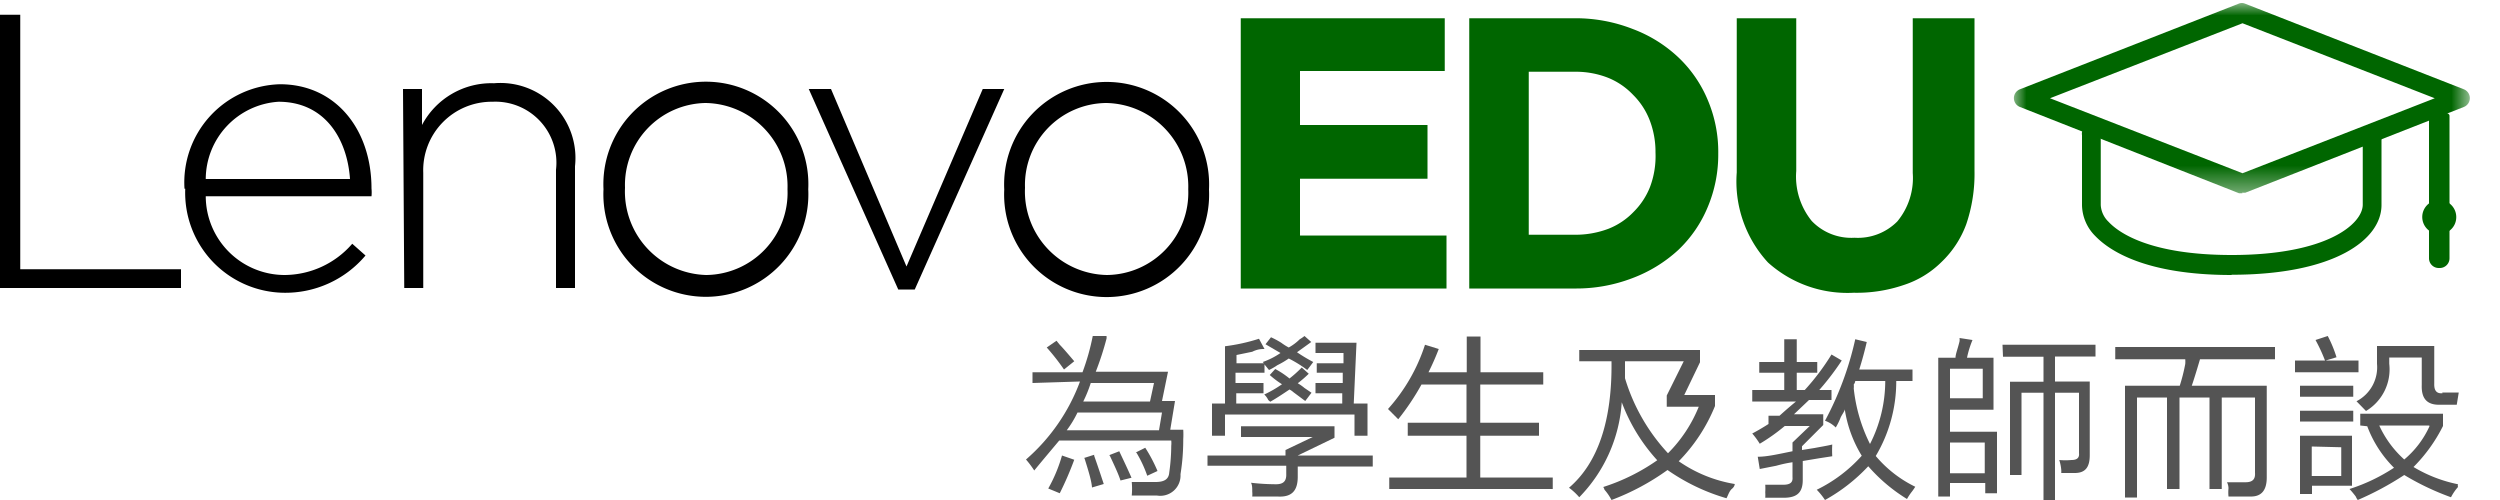
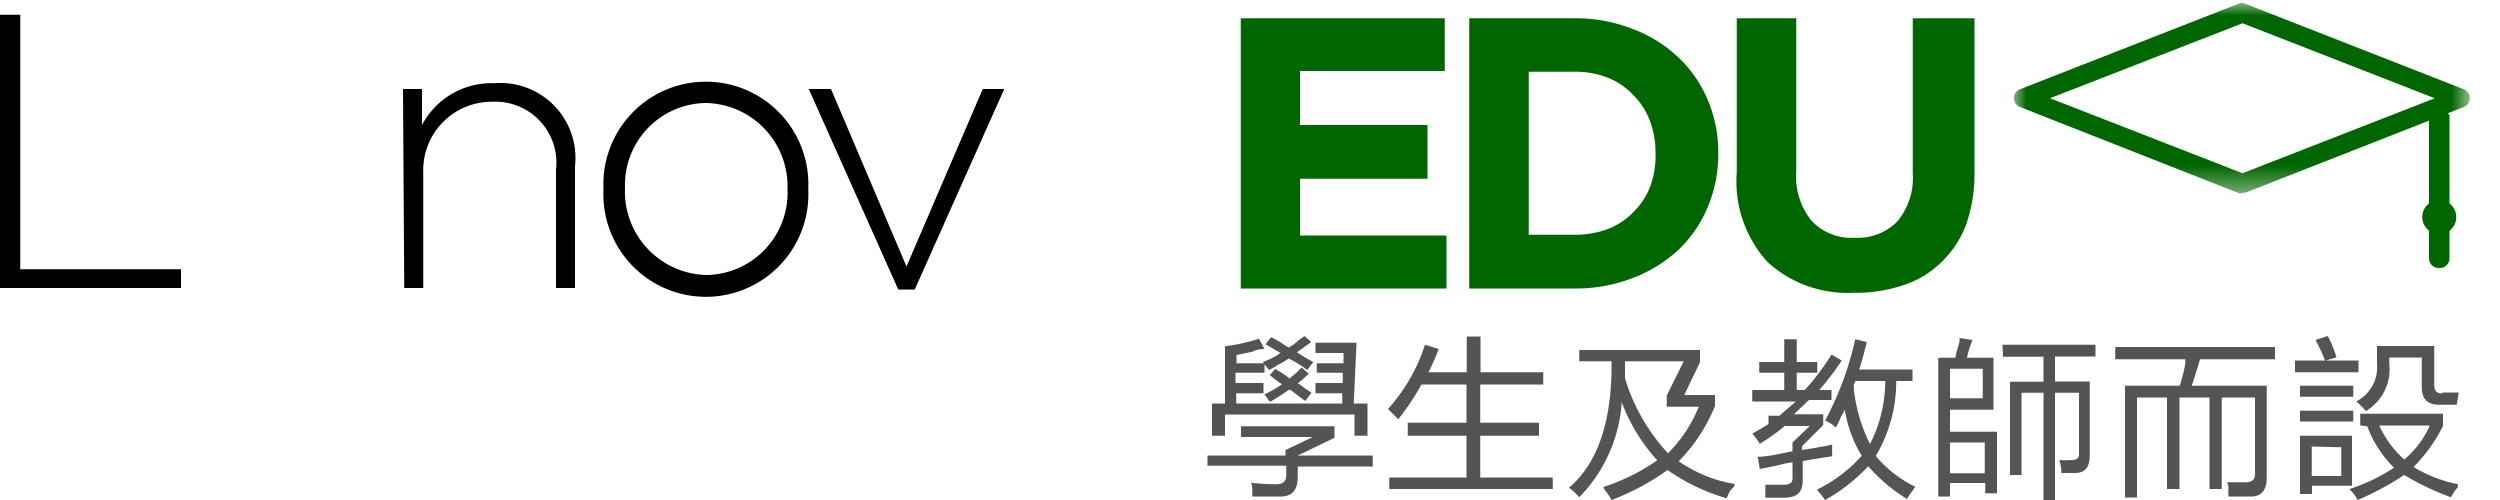
<svg xmlns="http://www.w3.org/2000/svg" id="图层_1" data-name="图层 1" viewBox="0 0 100 20">
  <defs>
    <style>.cls-1{fill:#fff;}.cls-1,.cls-3{fill-rule:evenodd;}.cls-2{fill:#545454;}.cls-4{fill:#060;}.cls-5{mask:url(#mask);}</style>
    <mask id="mask" x="80.56" y="0.12" width="18.24" height="7.61" maskUnits="userSpaceOnUse">
      <g id="mask-2">
        <polygon id="path-1" class="cls-1" points="80.56 0.12 98.8 0.12 98.8 7.73 80.56 7.73 80.56 0.12" />
      </g>
    </mask>
  </defs>
-   <path class="cls-2" d="M41.3,15.32v-.43h2a9.21,9.21,0,0,0,.41-1.45l.55,0a.36.36,0,0,1,0,.11,12,12,0,0,1-.43,1.32h2.89l-.24,1.17H47l-.19,1.15h.52a3.29,3.29,0,0,1,0,.38c0,.68-.07,1.14-.11,1.4a.81.81,0,0,1-.95.85l-1,0a2.92,2.92,0,0,0,0-.54l.95,0c.35,0,.53-.11.55-.38a7.85,7.85,0,0,0,.08-1.07,1,1,0,0,0,0-.21H42.37c-.41.49-.75.89-1,1.2a4.17,4.17,0,0,0-.33-.44,7.64,7.64,0,0,0,2.16-3.12Zm.57-1.42.39-.27.13.16c.11.11.3.33.58.66l-.41.33A9.1,9.1,0,0,0,41.87,13.9Zm.61,4.32.49.17a13,13,0,0,1-.58,1.34l-.46-.19A6,6,0,0,0,42.48,18.22Zm4-1.72H43.1a4.19,4.19,0,0,1-.43.71h3.69Zm-2.85-1.18a5.17,5.17,0,0,1-.3.74H46l.16-.74Zm-.27,3,.41-.13a.09.09,0,0,0,0,.05c.18.51.3.88.38,1.12l-.47.14C43.66,19.23,43.54,18.84,43.38,18.33Zm1-.11.41-.16c.18.38.35.74.49,1.06l-.44.11C44.73,18.94,44.57,18.61,44.39,18.22Zm1.07-.11.38-.19a6.1,6.1,0,0,1,.49.93l-.41.19A4.91,4.91,0,0,0,45.46,18.11Z" />
  <path class="cls-2" d="M48.3,18.22h3.12V18l1.09-.52H49.64v-.43h3.74v.46l-1.47.71h3v.44h-3v.41c0,.56-.24.83-.82.79l-1,0a1,1,0,0,0,0-.19c0-.15,0-.27-.05-.36a8.94,8.94,0,0,0,1,.06c.29,0,.42-.12.41-.41v-.33H48.3Zm4.32-4.1v-.41h1.64l-.11,2.43h.55v1.29h-.52v-.85H49v.85h-.52V16.14H49l0-2.29a7.47,7.47,0,0,0,1.36-.3l.22.41c-.11,0-.27,0-.49.11l-.63.13v.33h1.12v.38H49.42v.41h1.12v.41H49.45v.41h4.24l0-.41H52.62v-.41h1.09l0-.41H52.67v-.38h1.07l0-.41Zm-2-.35.22-.28a3.65,3.65,0,0,1,.41.22,2.2,2.2,0,0,0,.3.19,2,2,0,0,0,.44-.33,1.46,1.46,0,0,0,.19-.13l.27.24-.57.41a6.57,6.57,0,0,0,.65.39l-.24.32a4.86,4.86,0,0,0-.74-.46,3.51,3.51,0,0,1-.46.27,2.24,2.24,0,0,1-.33.19l-.17-.21a.38.38,0,0,0-.08-.11,3,3,0,0,0,.71-.36ZM50.79,15l.22-.24a3.51,3.51,0,0,1,.57.38,4.86,4.86,0,0,0,.49-.44l.28.25a4.74,4.74,0,0,1-.44.38,2,2,0,0,1,.27.19l.28.19-.25.33-.47-.35a.76.76,0,0,0-.16-.11c-.24.16-.49.33-.77.49L50.73,16a.7.7,0,0,0-.16-.22,4.67,4.67,0,0,0,.71-.41A3.51,3.51,0,0,1,50.79,15Z" />
  <path class="cls-2" d="M57,13.79l.55.17a10,10,0,0,1-.41.93h1.53V13.46h.55v1.43h2.51v.49H59.21v1.53h2.35v.52H59.21V19.1h2.9v.46H55.57V19.1h3.09V17.43H56.31v-.52h2.35V15.38h-1.8a9.91,9.91,0,0,1-.93,1.39l-.41-.41A7.11,7.11,0,0,0,57,13.79Z" />
  <path class="cls-2" d="M62.76,19.51c1.17-1,1.73-2.71,1.7-5.06H63.17V14H68v.49l-.63,1.31h1.23v.44a6.78,6.78,0,0,1-1.45,2.21,5.48,5.48,0,0,0,2.24.91s0,.1-.11.19-.16.27-.22.38A8,8,0,0,1,66.7,18.8,9.6,9.6,0,0,1,64.46,20a2,2,0,0,0-.28-.41.38.38,0,0,0-.05-.11,8,8,0,0,0,2.16-1.07,7.13,7.13,0,0,1-1.42-2.32,6,6,0,0,1-1.7,3.8A2.43,2.43,0,0,0,62.76,19.51Zm3.91-3.69.68-1.37H65c0,.09,0,.21,0,.35v.33a7.63,7.63,0,0,0,1.72,3,5.59,5.59,0,0,0,1.23-1.86H66.67Z" />
  <path class="cls-2" d="M70.09,15.6h1.28v-.69h-1v-.43h1v-.91h.5v.91h.82v.43h-.82v.69h.32a9.25,9.25,0,0,0,1.07-1.42l.41.24a10.42,10.42,0,0,1-.9,1.18h.49V16h-.9l-.6.57h1.17V17l-.85.85V18l.5-.08c.32-.06.56-.1.71-.14a4.38,4.38,0,0,0,0,.47l-.52.08-.66.11v.76c0,.48-.21.71-.76.71-.24,0-.49,0-.74,0a1.49,1.49,0,0,0,0-.22,2.26,2.26,0,0,0,0-.3h.71c.27,0,.4-.08.38-.3v-.6a5.27,5.27,0,0,0-.65.14l-.66.13-.08-.49c.38,0,.84-.11,1.39-.22v-.35l.69-.66h-1a7.58,7.58,0,0,1-1,.71,3.08,3.08,0,0,0-.3-.41c.21-.11.43-.24.65-.38v-.33h.44q.33-.3.66-.57H70.09ZM73,16.83a12.67,12.67,0,0,0,1.21-3.26l.46.11c-.09.39-.19.75-.3,1.1h2.13v.46h-.65a5.83,5.83,0,0,1-.82,3,4.82,4.82,0,0,0,1.58,1.23,2.24,2.24,0,0,1-.13.19,2.2,2.2,0,0,0-.2.3,6.66,6.66,0,0,1-1.55-1.31A7,7,0,0,1,73,20a2.69,2.69,0,0,0-.33-.41,5.85,5.85,0,0,0,1.8-1.36,5,5,0,0,1-.68-1.86c0,.07-.09.18-.16.32a2.62,2.62,0,0,1-.2.41A1.14,1.14,0,0,0,73,16.83Zm1.21-1.59a.27.27,0,0,1-.06.14.76.76,0,0,1,0,.16,6.47,6.47,0,0,0,.65,2.22,5.55,5.55,0,0,0,.61-2.52Z" />
  <path class="cls-2" d="M79.88,17.27v2.46h-.47v-.41H78v.54h-.47V14.31h.69c0-.14.09-.36.16-.65a.44.44,0,0,0,0-.14l.52.08a3.92,3.92,0,0,0-.22.71h1.06v2.08H78v.88ZM78,14.75v1.18h1.31V14.75Zm1.39,2.95H78v1.23h1.39Zm.71-3.91h3.72v.47H82.2v1h1.39v2.95c0,.48-.18.71-.6.71h-.54a.87.87,0,0,0,0-.13,1.72,1.72,0,0,0-.08-.39,2.62,2.62,0,0,0,.49,0q.33,0,.3-.27V15.71H82.2V20h-.46V15.71h-.88V19H80.4V15.27h1.34v-1H80.12Z" />
  <path class="cls-2" d="M84.61,13.88H91v.49H88c-.15.51-.26.86-.33,1.06h3V19.1c0,.53-.23.78-.68.76-.22,0-.5,0-.85,0a1.65,1.65,0,0,1,0-.33.56.56,0,0,0-.06-.24c.06,0,.3,0,.74,0,.27,0,.4-.11.38-.38V15.9H88.87v3.66h-.49V15.9h-1.2v3.66h-.5V15.9h-1.2v4H85V15.43h2.19a7.24,7.24,0,0,0,.22-.87,1.12,1.12,0,0,0,0-.19H84.61Z" />
  <path class="cls-2" d="M92.62,13.6l.49-.16a4.9,4.9,0,0,1,.35.85l-.43.13h1.31v.47H91.8v-.47H93A6.61,6.61,0,0,0,92.62,13.6ZM92,15.43h2.13v.44H92Zm0,1h2.13v.43H92Zm0,1h2.08v2H92.48v.33H92Zm.47.43v1.18h1.18V17.89Zm1.94-.84v-.47h3.31v.49a6.31,6.31,0,0,1-1.18,1.64,5.61,5.61,0,0,0,1.78.69.19.19,0,0,0,0,.11,2,2,0,0,0-.28.41A10.49,10.49,0,0,1,96.17,19a12.09,12.09,0,0,1-1.86,1,.64.64,0,0,1-.08-.14,3.84,3.84,0,0,0-.25-.3,7.23,7.23,0,0,0,1.78-.85,4.62,4.62,0,0,1-1.07-1.66Zm3.28-1.32c.15,0,.34,0,.58,0h.08l-.08.49h-.71c-.48,0-.71-.25-.69-.79v-1.1H95.57v.25a1.94,1.94,0,0,1-.93,1.89l-.38-.39a1.53,1.53,0,0,0,.82-1.5v-.71h2.29v1.5C97.36,15.62,97.46,15.75,97.7,15.73Zm-.52,1.32h-2a4.14,4.14,0,0,0,1,1.36A3.76,3.76,0,0,0,97.18,17.05Z" />
  <g id="v4">
    <g id="logo-lenovo-EDU-EN-green">
      <g id="Lenovo">
        <g id="Group">
-           <path id="Fill-2" class="cls-3" d="M14,7.16c-.11-1.6-1-3.09-2.86-3.09A3.11,3.11,0,0,0,8.23,7.16Zm-6.62.39v0A3.93,3.93,0,0,1,11.2,3.37c2.23,0,3.66,1.81,3.66,4.17a1.56,1.56,0,0,1,0,.31H8.23A3.16,3.16,0,0,0,11.35,11a3.6,3.6,0,0,0,2.74-1.25l.53.47a4.19,4.19,0,0,1-3.3,1.49A4,4,0,0,1,7.41,7.55Z" />
          <path id="Fill-4" class="cls-3" d="M16.12,3.56h.76V5a3.14,3.14,0,0,1,2.88-1.67A3,3,0,0,1,23,6.65v4.87h-.76V6.79a2.44,2.44,0,0,0-2.54-2.72,2.74,2.74,0,0,0-2.77,2.84v4.61h-.76Z" />
          <path id="Fill-6" class="cls-3" d="M31.5,7.57v0a3.33,3.33,0,0,0-3.28-3.45A3.28,3.28,0,0,0,25,7.51v0A3.34,3.34,0,0,0,28.25,11,3.29,3.29,0,0,0,31.5,7.57m-7.36,0v0a4.1,4.1,0,1,1,8.19,0v0a4.1,4.1,0,1,1-8.19,0" />
          <polygon id="Fill-8" class="cls-3" points="32.35 3.56 33.24 3.56 36.26 10.66 39.31 3.56 40.17 3.56 36.59 11.58 35.93 11.58 32.35 3.56" />
-           <path id="Fill-10" class="cls-3" d="M47.53,7.57v0a3.34,3.34,0,0,0-3.28-3.45A3.28,3.28,0,0,0,41,7.51v0A3.34,3.34,0,0,0,44.28,11a3.29,3.29,0,0,0,3.25-3.42m-7.36,0v0a4.1,4.1,0,1,1,8.19,0v0a4.1,4.1,0,1,1-8.19,0" />
          <polygon id="Fill-1" class="cls-3" points="0 0.59 0 11.52 7.24 11.52 7.24 10.77 0.81 10.77 0.81 0.59 0 0.59" />
        </g>
      </g>
      <path id="EDU" class="cls-4" d="M57.86,11.54V9.42H52V7.15h5.1V5H52V2.84h5.79V.73H49.63V11.54Zm5.13,0a6.26,6.26,0,0,0,2.32-.42A5.63,5.63,0,0,0,67.13,10a5,5,0,0,0,1.18-1.72,5.4,5.4,0,0,0,.42-2.13v0A5.31,5.31,0,0,0,68.31,4a5,5,0,0,0-1.18-1.71,5.44,5.44,0,0,0-1.82-1.13A6.25,6.25,0,0,0,63,.73H58.77V11.54Zm0-2.15H61.15V2.87H63a3.52,3.52,0,0,1,1.32.24,2.85,2.85,0,0,1,1,.68,2.9,2.9,0,0,1,.66,1,3.51,3.51,0,0,1,.24,1.31v0A3.49,3.49,0,0,1,66,7.48a2.9,2.9,0,0,1-.66,1,2.83,2.83,0,0,1-1,.67A3.73,3.73,0,0,1,63,9.39Zm11.16,2.32a5.8,5.8,0,0,0,2-.31,3.81,3.81,0,0,0,1.5-.91,4,4,0,0,0,1-1.52,6.25,6.25,0,0,0,.33-2.14V.73H76.51V6.92a2.72,2.72,0,0,1-.62,1.94,2.22,2.22,0,0,1-1.71.65,2.19,2.19,0,0,1-1.71-.67,2.82,2.82,0,0,1-.62-2V.73H69.47V6.9a4.78,4.78,0,0,0,1.25,3.6A4.75,4.75,0,0,0,74.15,11.71Z" />
      <g id="cap">
-         <path id="Fill-1-2" data-name="Fill-1" class="cls-4" d="M89.27,11c-3.5,0-4.92-1-5.46-1.56a1.79,1.79,0,0,1-.53-1.23V5.41a.38.38,0,1,1,.75,0V8.2a1,1,0,0,0,.31.67c.37.4,1.59,1.33,4.93,1.33,3.79,0,5.22-1.23,5.24-2V5.41a.38.38,0,1,1,.75,0V8.2c0,1.39-1.89,2.79-6,2.79" />
        <g id="Fill-3-Clipped">
          <g class="cls-5">
            <path id="Fill-3" class="cls-4" d="M82,3.93l7.7,3,7.69-3-7.69-3Zm7.7,3.8-.14,0L80.8,4.28a.38.38,0,0,1,0-.71L89.54.15a.32.32,0,0,1,.27,0l8.74,3.42a.38.38,0,0,1,0,.71L89.81,7.71l-.13,0Z" />
          </g>
        </g>
        <path id="Fill-6-2" data-name="Fill-6" class="cls-4" d="M97.57,10.72a.39.39,0,0,1-.41-.38V4.63c0-.21.82-.21.82,0v5.71a.39.39,0,0,1-.41.38" />
        <path id="Fill-8-2" data-name="Fill-8" class="cls-4" d="M97.57,9.36a.68.68,0,1,1,.68-.68.67.67,0,0,1-.68.68" />
      </g>
    </g>
  </g>
</svg>